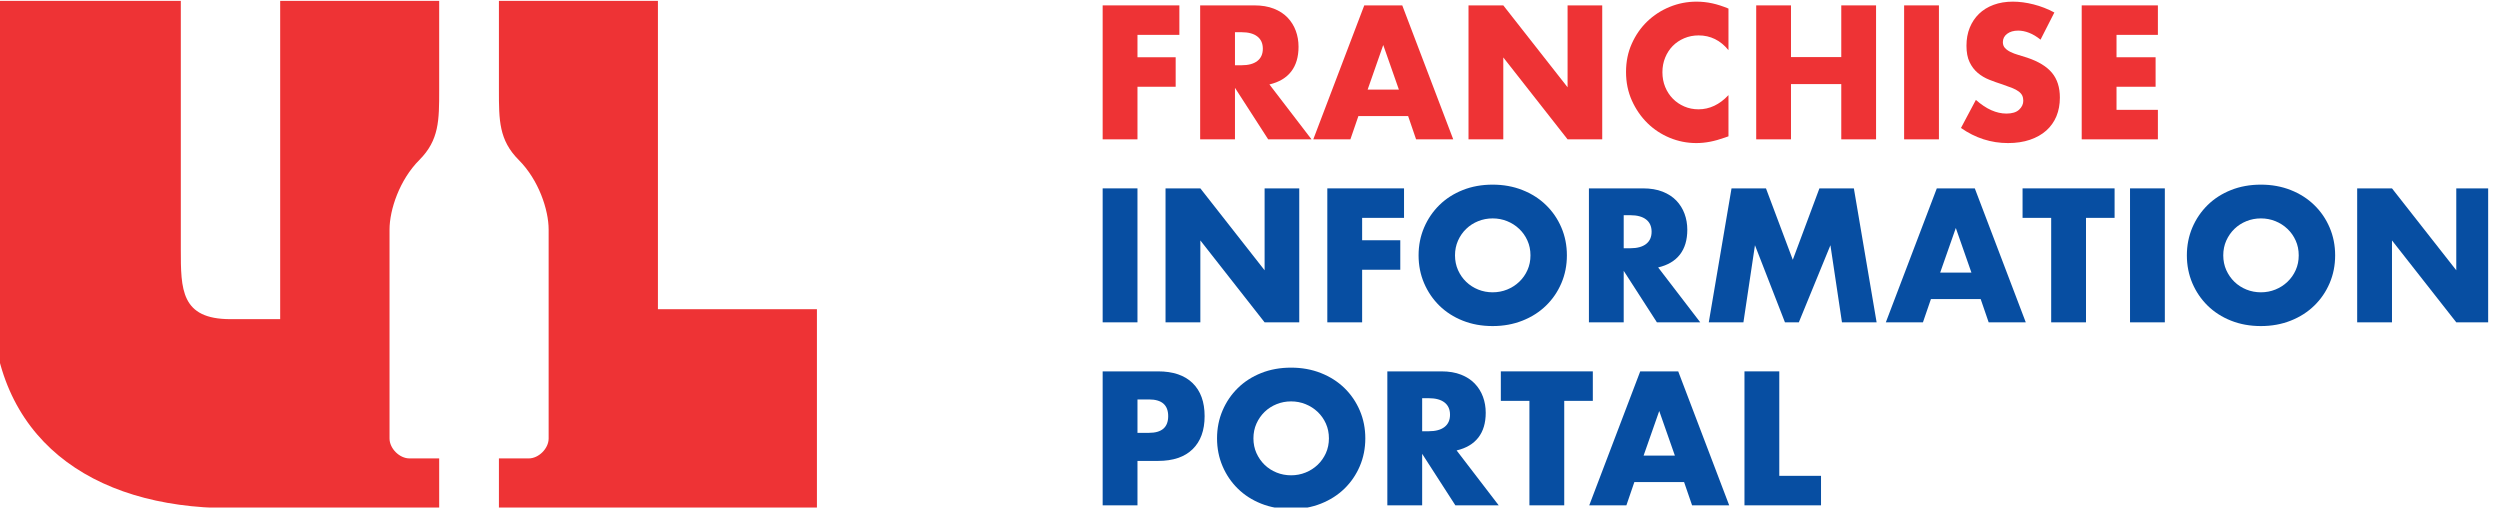
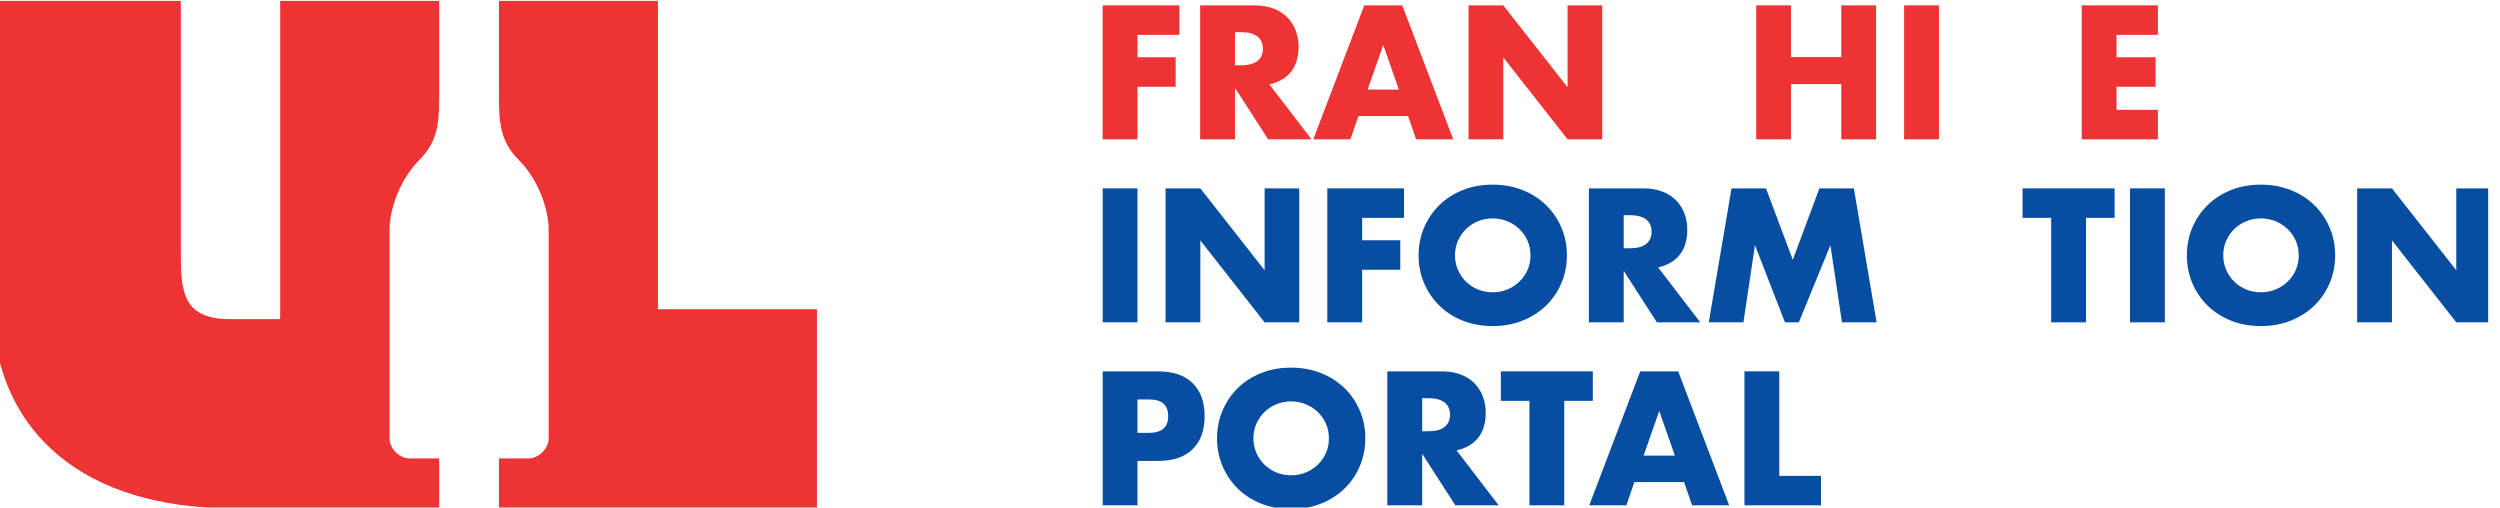
<svg xmlns="http://www.w3.org/2000/svg" width="100%" height="100%" viewBox="0 0 596 121" version="1.1" xml:space="preserve" style="fill-rule:evenodd;clip-rule:evenodd;stroke-linejoin:round;stroke-miterlimit:2;">
  <g transform="matrix(1,0,0,1,-3626.7,-1631.34)">
    <g id="option_4" transform="matrix(1.434,0,0,0.461,-2429.58,1000.43)">
      <rect x="4222" y="1369" width="415" height="262.339" style="fill:none;" />
      <clipPath id="_clip1">
        <rect x="4222" y="1369" width="415" height="262.339" />
      </clipPath>
      <g clip-path="url(#_clip1)">
        <g>
          <g transform="matrix(0.545,0,0,1.696,3726.35,-34.894)">
            <path d="M1271.68,838.146L1258.9,838.146L1258.9,844.972L1270.55,844.972L1270.55,853.965L1258.9,853.965L1258.9,870L1248.28,870L1248.28,829.154L1271.68,829.154L1271.68,838.146Z" style="fill:rgb(238,51,53);fill-rule:nonzero;" />
          </g>
          <g transform="matrix(0.545,0,0,1.696,3726.35,-34.894)">
            <path d="M1288.64,847.41L1290.64,847.41C1292.74,847.41 1294.35,846.977 1295.46,846.11C1296.58,845.243 1297.14,843.997 1297.14,842.372C1297.14,840.747 1296.58,839.501 1295.46,838.634C1294.35,837.767 1292.74,837.334 1290.64,837.334L1288.64,837.334L1288.64,847.41ZM1311.99,870L1298.77,870L1288.64,854.29L1288.64,870L1278.02,870L1278.02,829.154L1294.54,829.154C1296.82,829.154 1298.81,829.488 1300.5,830.156C1302.2,830.824 1303.6,831.736 1304.7,832.892C1305.8,834.047 1306.63,835.384 1307.19,836.9C1307.75,838.417 1308.03,840.042 1308.03,841.776C1308.03,844.882 1307.28,847.401 1305.78,849.333C1304.29,851.265 1302.07,852.574 1299.15,853.261L1311.99,870Z" style="fill:rgb(238,51,53);fill-rule:nonzero;" />
          </g>
          <g transform="matrix(0.545,0,0,1.696,3726.35,-34.894)">
            <path d="M1338.64,854.832L1333.87,841.234L1329.11,854.832L1338.64,854.832ZM1341.46,862.903L1326.29,862.903L1323.85,870L1312.53,870L1328.08,829.154L1339.67,829.154L1355.22,870L1343.89,870L1341.46,862.903Z" style="fill:rgb(238,51,53);fill-rule:nonzero;" />
          </g>
          <g transform="matrix(0.545,0,0,1.696,3726.35,-34.894)">
            <path d="M1359.88,870L1359.88,829.154L1370.49,829.154L1390.1,854.127L1390.1,829.154L1400.67,829.154L1400.67,870L1390.1,870L1370.49,845.026L1370.49,870L1359.88,870Z" style="fill:rgb(238,51,53);fill-rule:nonzero;" />
          </g>
          <g transform="matrix(0.545,0,0,1.696,3726.35,-34.894)">
-             <path d="M1439.18,842.805C1436.73,839.808 1433.69,838.309 1430.08,838.309C1428.5,838.309 1427.02,838.598 1425.67,839.176C1424.32,839.753 1423.15,840.539 1422.17,841.532C1421.2,842.525 1420.43,843.708 1419.87,845.08C1419.31,846.453 1419.03,847.934 1419.03,849.523C1419.03,851.148 1419.31,852.647 1419.87,854.019C1420.43,855.391 1421.21,856.583 1422.2,857.594C1423.19,858.606 1424.36,859.4 1425.7,859.978C1427.03,860.556 1428.48,860.845 1430.03,860.845C1433.42,860.845 1436.48,859.4 1439.18,856.511L1439.18,869.079L1438.1,869.458C1436.48,870.036 1434.96,870.46 1433.55,870.731C1432.14,871.002 1430.75,871.138 1429.38,871.138C1426.56,871.138 1423.86,870.605 1421.28,869.54C1418.7,868.474 1416.42,866.975 1414.45,865.043C1412.49,863.111 1410.91,860.818 1409.71,858.163C1408.52,855.509 1407.93,852.61 1407.93,849.468C1407.93,846.326 1408.51,843.446 1409.69,840.828C1410.86,838.21 1412.43,835.952 1414.4,834.056C1416.37,832.16 1418.65,830.68 1421.25,829.614C1423.85,828.549 1426.58,828.016 1429.43,828.016C1431.06,828.016 1432.66,828.188 1434.23,828.531C1435.8,828.874 1437.45,829.406 1439.18,830.129L1439.18,842.805Z" style="fill:rgb(238,51,53);fill-rule:nonzero;" />
-           </g>
+             </g>
          <g transform="matrix(0.545,0,0,1.696,3726.35,-34.894)">
            <path d="M1458.25,844.918L1473.59,844.918L1473.59,829.154L1484.2,829.154L1484.2,870L1473.59,870L1473.59,853.152L1458.25,853.152L1458.25,870L1447.64,870L1447.64,829.154L1458.25,829.154L1458.25,844.918Z" style="fill:rgb(238,51,53);fill-rule:nonzero;" />
          </g>
          <g transform="matrix(0.545,0,0,1.696,3726.35,-34.894)">
            <rect x="1492.76" y="829.154" width="10.618" height="40.846" style="fill:rgb(238,51,53);fill-rule:nonzero;" />
          </g>
          <g transform="matrix(0.545,0,0,1.696,3726.35,-34.894)">
-             <path d="M1534.37,839.609C1533.21,838.67 1532.06,837.975 1530.9,837.523C1529.74,837.072 1528.62,836.846 1527.54,836.846C1526.17,836.846 1525.05,837.171 1524.18,837.821C1523.32,838.471 1522.88,839.32 1522.88,840.367C1522.88,841.09 1523.1,841.686 1523.53,842.155C1523.97,842.625 1524.53,843.031 1525.24,843.374C1525.94,843.717 1526.74,844.015 1527.62,844.268C1528.51,844.521 1529.38,844.792 1530.25,845.08C1533.72,846.236 1536.25,847.78 1537.86,849.712C1539.47,851.644 1540.27,854.163 1540.27,857.269C1540.27,859.364 1539.92,861.26 1539.22,862.958C1538.51,864.655 1537.48,866.109 1536.13,867.318C1534.77,868.528 1533.11,869.467 1531.14,870.135C1529.17,870.804 1526.94,871.138 1524.45,871.138C1519.29,871.138 1514.5,869.603 1510.1,866.533L1514.65,857.974C1516.24,859.382 1517.81,860.429 1519.36,861.116C1520.91,861.802 1522.45,862.145 1523.97,862.145C1525.7,862.145 1526.99,861.748 1527.84,860.953C1528.69,860.159 1529.11,859.256 1529.11,858.244C1529.11,857.631 1529,857.098 1528.79,856.646C1528.57,856.195 1528.21,855.78 1527.7,855.4C1527.2,855.021 1526.54,854.669 1525.73,854.344C1524.91,854.019 1523.93,853.658 1522.77,853.261C1521.4,852.827 1520.06,852.349 1518.74,851.825C1517.42,851.301 1516.25,850.606 1515.22,849.739C1514.19,848.873 1513.36,847.78 1512.73,846.462C1512.09,845.144 1511.78,843.473 1511.78,841.451C1511.78,839.428 1512.11,837.596 1512.78,835.952C1513.45,834.309 1514.39,832.901 1515.6,831.727C1516.81,830.553 1518.29,829.641 1520.04,828.991C1521.79,828.341 1523.75,828.016 1525.92,828.016C1527.94,828.016 1530.05,828.296 1532.25,828.856C1534.46,829.415 1536.57,830.237 1538.59,831.321L1534.37,839.609Z" style="fill:rgb(238,51,53);fill-rule:nonzero;" />
-           </g>
+             </g>
          <g transform="matrix(0.545,0,0,1.696,3726.35,-34.894)">
            <path d="M1570.17,838.146L1557.55,838.146L1557.55,844.972L1569.47,844.972L1569.47,853.965L1557.55,853.965L1557.55,861.007L1570.17,861.007L1570.17,870L1546.93,870L1546.93,829.154L1570.17,829.154L1570.17,838.146Z" style="fill:rgb(238,51,53);fill-rule:nonzero;" />
          </g>
          <g transform="matrix(0.545,0,0,1.696,3726.35,-34.894)">
            <rect x="1248.28" y="884.952" width="10.618" height="40.846" style="fill:rgb(7,78,162);fill-rule:nonzero;" />
          </g>
          <g transform="matrix(0.545,0,0,1.696,3726.35,-34.894)">
            <path d="M1267.46,925.798L1267.46,884.952L1278.08,884.952L1297.68,909.925L1297.68,884.952L1308.25,884.952L1308.25,925.798L1297.68,925.798L1278.08,900.824L1278.08,925.798L1267.46,925.798Z" style="fill:rgb(7,78,162);fill-rule:nonzero;" />
          </g>
          <g transform="matrix(0.545,0,0,1.696,3726.35,-34.894)">
            <path d="M1340.21,893.944L1327.43,893.944L1327.43,900.77L1339.07,900.77L1339.07,909.763L1327.43,909.763L1327.43,925.798L1316.81,925.798L1316.81,884.952L1340.21,884.952L1340.21,893.944Z" style="fill:rgb(7,78,162);fill-rule:nonzero;" />
          </g>
          <g transform="matrix(0.545,0,0,1.696,3726.35,-34.894)">
            <path d="M1355.76,905.375C1355.76,907 1356.07,908.499 1356.68,909.871C1357.29,911.244 1358.12,912.435 1359.17,913.447C1360.22,914.458 1361.44,915.243 1362.83,915.803C1364.22,916.363 1365.69,916.643 1367.24,916.643C1368.8,916.643 1370.27,916.363 1371.66,915.803C1373.05,915.243 1374.28,914.458 1375.34,913.447C1376.41,912.435 1377.25,911.244 1377.86,909.871C1378.48,908.499 1378.78,907 1378.78,905.375C1378.78,903.75 1378.48,902.251 1377.86,900.879C1377.25,899.506 1376.41,898.314 1375.34,897.303C1374.28,896.292 1373.05,895.506 1371.66,894.947C1370.27,894.387 1368.8,894.107 1367.24,894.107C1365.69,894.107 1364.22,894.387 1362.83,894.947C1361.44,895.506 1360.22,896.292 1359.17,897.303C1358.12,898.314 1357.29,899.506 1356.68,900.879C1356.07,902.251 1355.76,903.75 1355.76,905.375ZM1344.65,905.375C1344.65,902.341 1345.21,899.515 1346.33,896.897C1347.45,894.278 1349.01,891.994 1350.99,890.044C1352.98,888.094 1355.35,886.568 1358.12,885.466C1360.88,884.365 1363.92,883.814 1367.24,883.814C1370.53,883.814 1373.56,884.365 1376.34,885.466C1379.12,886.568 1381.52,888.094 1383.52,890.044C1385.53,891.994 1387.09,894.278 1388.21,896.897C1389.33,899.515 1389.89,902.341 1389.89,905.375C1389.89,908.409 1389.33,911.235 1388.21,913.853C1387.09,916.471 1385.53,918.756 1383.52,920.706C1381.52,922.656 1379.12,924.182 1376.34,925.283C1373.56,926.385 1370.53,926.936 1367.24,926.936C1363.92,926.936 1360.88,926.385 1358.12,925.283C1355.35,924.182 1352.98,922.656 1350.99,920.706C1349.01,918.756 1347.45,916.471 1346.33,913.853C1345.21,911.235 1344.65,908.409 1344.65,905.375Z" style="fill:rgb(7,78,162);fill-rule:nonzero;" />
          </g>
          <g transform="matrix(0.545,0,0,1.696,3726.35,-34.894)">
            <path d="M1407.22,903.208L1409.23,903.208C1411.32,903.208 1412.93,902.775 1414.05,901.908C1415.17,901.041 1415.73,899.795 1415.73,898.17C1415.73,896.545 1415.17,895.299 1414.05,894.432C1412.93,893.565 1411.32,893.132 1409.23,893.132L1407.22,893.132L1407.22,903.208ZM1430.57,925.798L1417.35,925.798L1407.22,910.088L1407.22,925.798L1396.61,925.798L1396.61,884.952L1413.13,884.952C1415.4,884.952 1417.39,885.286 1419.09,885.954C1420.78,886.622 1422.18,887.534 1423.29,888.69C1424.39,889.845 1425.22,891.182 1425.78,892.698C1426.34,894.215 1426.62,895.84 1426.62,897.574C1426.62,900.68 1425.87,903.199 1424.37,905.131C1422.87,907.063 1420.66,908.372 1417.73,909.059L1430.57,925.798Z" style="fill:rgb(7,78,162);fill-rule:nonzero;" />
          </g>
          <g transform="matrix(0.545,0,0,1.696,3726.35,-34.894)">
            <path d="M1433.17,925.798L1440.11,884.952L1450.62,884.952L1458.8,906.729L1466.92,884.952L1477.43,884.952L1484.37,925.798L1473.8,925.798L1470.28,902.287L1460.64,925.798L1456.41,925.798L1447.26,902.287L1443.74,925.798L1433.17,925.798Z" style="fill:rgb(7,78,162);fill-rule:nonzero;" />
          </g>
          <g transform="matrix(0.545,0,0,1.696,3726.35,-34.894)">
-             <path d="M1513.29,910.63L1508.53,897.032L1503.76,910.63L1513.29,910.63ZM1516.11,918.701L1500.94,918.701L1498.5,925.798L1487.18,925.798L1502.73,884.952L1514.32,884.952L1529.87,925.798L1518.55,925.798L1516.11,918.701Z" style="fill:rgb(7,78,162);fill-rule:nonzero;" />
-           </g>
+             </g>
          <g transform="matrix(0.545,0,0,1.696,3726.35,-34.894)">
            <path d="M1548.24,893.944L1548.24,925.798L1537.62,925.798L1537.62,893.944L1528.89,893.944L1528.89,884.952L1556.96,884.952L1556.96,893.944L1548.24,893.944Z" style="fill:rgb(7,78,162);fill-rule:nonzero;" />
          </g>
          <g transform="matrix(0.545,0,0,1.696,3726.35,-34.894)">
            <rect x="1561.67" y="884.952" width="10.618" height="40.846" style="fill:rgb(7,78,162);fill-rule:nonzero;" />
          </g>
          <g transform="matrix(0.545,0,0,1.696,3726.35,-34.894)">
            <path d="M1590.11,905.375C1590.11,907 1590.42,908.499 1591.03,909.871C1591.65,911.244 1592.48,912.435 1593.52,913.447C1594.57,914.458 1595.79,915.243 1597.18,915.803C1598.57,916.363 1600.04,916.643 1601.6,916.643C1603.15,916.643 1604.62,916.363 1606.01,915.803C1607.4,915.243 1608.63,914.458 1609.69,913.447C1610.76,912.435 1611.6,911.244 1612.21,909.871C1612.83,908.499 1613.13,907 1613.13,905.375C1613.13,903.75 1612.83,902.251 1612.21,900.879C1611.6,899.506 1610.76,898.314 1609.69,897.303C1608.63,896.292 1607.4,895.506 1606.01,894.947C1604.62,894.387 1603.15,894.107 1601.6,894.107C1600.04,894.107 1598.57,894.387 1597.18,894.947C1595.79,895.506 1594.57,896.292 1593.52,897.303C1592.48,898.314 1591.65,899.506 1591.03,900.879C1590.42,902.251 1590.11,903.75 1590.11,905.375ZM1579.01,905.375C1579.01,902.341 1579.57,899.515 1580.68,896.897C1581.8,894.278 1583.36,891.994 1585.34,890.044C1587.33,888.094 1589.7,886.568 1592.47,885.466C1595.23,884.365 1598.27,883.814 1601.6,883.814C1604.88,883.814 1607.92,884.365 1610.7,885.466C1613.48,886.568 1615.87,888.094 1617.87,890.044C1619.88,891.994 1621.44,894.278 1622.56,896.897C1623.68,899.515 1624.24,902.341 1624.24,905.375C1624.24,908.409 1623.68,911.235 1622.56,913.853C1621.44,916.471 1619.88,918.756 1617.87,920.706C1615.87,922.656 1613.48,924.182 1610.7,925.283C1607.92,926.385 1604.88,926.936 1601.6,926.936C1598.27,926.936 1595.23,926.385 1592.47,925.283C1589.7,924.182 1587.33,922.656 1585.34,920.706C1583.36,918.756 1581.8,916.471 1580.68,913.853C1579.57,911.235 1579.01,908.409 1579.01,905.375Z" style="fill:rgb(7,78,162);fill-rule:nonzero;" />
          </g>
          <g transform="matrix(0.545,0,0,1.696,3726.35,-34.894)">
            <path d="M1630.96,925.798L1630.96,884.952L1641.58,884.952L1661.19,909.925L1661.19,884.952L1671.75,884.952L1671.75,925.798L1661.19,925.798L1641.58,900.824L1641.58,925.798L1630.96,925.798Z" style="fill:rgb(7,78,162);fill-rule:nonzero;" />
          </g>
          <g transform="matrix(0.545,0,0,1.696,3726.35,-34.894)">
            <path d="M1258.9,959.494L1262.42,959.494C1266.32,959.494 1268.27,957.796 1268.27,954.401C1268.27,951.007 1266.32,949.309 1262.42,949.309L1258.9,949.309L1258.9,959.494ZM1258.9,981.596L1248.28,981.596L1248.28,940.75L1265.18,940.75C1269.77,940.75 1273.28,941.942 1275.72,944.325C1278.16,946.709 1279.38,950.068 1279.38,954.401C1279.38,958.735 1278.16,962.094 1275.72,964.478C1273.28,966.861 1269.77,968.053 1265.18,968.053L1258.9,968.053L1258.9,981.596Z" style="fill:rgb(7,78,162);fill-rule:nonzero;" />
          </g>
          <g transform="matrix(0.545,0,0,1.696,3726.35,-34.894)">
            <path d="M1294.27,961.173C1294.27,962.798 1294.58,964.297 1295.19,965.669C1295.81,967.042 1296.64,968.234 1297.68,969.245C1298.73,970.256 1299.95,971.041 1301.34,971.601C1302.73,972.161 1304.2,972.441 1305.76,972.441C1307.31,972.441 1308.78,972.161 1310.17,971.601C1311.56,971.041 1312.79,970.256 1313.86,969.245C1314.92,968.234 1315.76,967.042 1316.38,965.669C1316.99,964.297 1317.3,962.798 1317.3,961.173C1317.3,959.548 1316.99,958.049 1316.38,956.677C1315.76,955.304 1314.92,954.112 1313.86,953.101C1312.79,952.09 1311.56,951.304 1310.17,950.745C1308.78,950.185 1307.31,949.905 1305.76,949.905C1304.2,949.905 1302.73,950.185 1301.34,950.745C1299.95,951.304 1298.73,952.09 1297.68,953.101C1296.64,954.112 1295.81,955.304 1295.19,956.677C1294.58,958.049 1294.27,959.548 1294.27,961.173ZM1283.17,961.173C1283.17,958.139 1283.73,955.313 1284.85,952.695C1285.97,950.077 1287.52,947.792 1289.51,945.842C1291.49,943.892 1293.87,942.366 1296.63,941.264C1299.39,940.163 1302.43,939.612 1305.76,939.612C1309.04,939.612 1312.08,940.163 1314.86,941.264C1317.64,942.366 1320.03,943.892 1322.04,945.842C1324.04,947.792 1325.6,950.077 1326.72,952.695C1327.84,955.313 1328.4,958.139 1328.4,961.173C1328.4,964.207 1327.84,967.033 1326.72,969.651C1325.6,972.269 1324.04,974.554 1322.04,976.504C1320.03,978.454 1317.64,979.98 1314.86,981.082C1312.08,982.183 1309.04,982.734 1305.76,982.734C1302.43,982.734 1299.39,982.183 1296.63,981.082C1293.87,979.98 1291.49,978.454 1289.51,976.504C1287.52,974.554 1285.97,972.269 1284.85,969.651C1283.73,967.033 1283.17,964.207 1283.17,961.173Z" style="fill:rgb(7,78,162);fill-rule:nonzero;" />
          </g>
          <g transform="matrix(0.545,0,0,1.696,3726.35,-34.894)">
            <path d="M1345.74,959.006L1347.74,959.006C1349.84,959.006 1351.44,958.573 1352.56,957.706C1353.68,956.839 1354.24,955.593 1354.24,953.968C1354.24,952.343 1353.68,951.097 1352.56,950.23C1351.44,949.363 1349.84,948.93 1347.74,948.93L1345.74,948.93L1345.74,959.006ZM1369.09,981.596L1355.87,981.596L1345.74,965.886L1345.74,981.596L1335.12,981.596L1335.12,940.75L1351.64,940.75C1353.92,940.75 1355.9,941.084 1357.6,941.752C1359.3,942.42 1360.7,943.332 1361.8,944.488C1362.9,945.643 1363.73,946.98 1364.29,948.497C1364.85,950.013 1365.13,951.639 1365.13,953.372C1365.13,956.478 1364.38,958.997 1362.88,960.929C1361.38,962.861 1359.17,964.171 1356.25,964.857L1369.09,981.596Z" style="fill:rgb(7,78,162);fill-rule:nonzero;" />
          </g>
          <g transform="matrix(0.545,0,0,1.696,3726.35,-34.894)">
            <path d="M1389.08,949.743L1389.08,981.596L1378.46,981.596L1378.46,949.743L1369.74,949.743L1369.74,940.75L1397.8,940.75L1397.8,949.743L1389.08,949.743Z" style="fill:rgb(7,78,162);fill-rule:nonzero;" />
          </g>
          <g transform="matrix(0.545,0,0,1.696,3726.35,-34.894)">
            <path d="M1422.83,966.428L1418.06,952.83L1413.29,966.428L1422.83,966.428ZM1425.64,974.5L1410.47,974.5L1408.04,981.596L1396.71,981.596L1412.26,940.75L1423.85,940.75L1439.4,981.596L1428.08,981.596L1425.64,974.5Z" style="fill:rgb(7,78,162);fill-rule:nonzero;" />
          </g>
          <g transform="matrix(0.545,0,0,1.696,3726.35,-34.894)">
            <path d="M1454.68,940.75L1454.68,972.603L1467.41,972.603L1467.41,981.596L1444.06,981.596L1444.06,940.75L1454.68,940.75Z" style="fill:rgb(7,78,162);fill-rule:nonzero;" />
          </g>
        </g>
        <g>
          <g transform="matrix(1.464,0,0,4.558,4296.36,1369.01)">
            <path d="M0,57.555L-23.845,57.555C-39.564,57.507 -50.782,49.607 -50.782,33.854L-50.782,0.001L-29.339,0.001L-29.339,28.213C-29.339,32.728 -29.339,36.115 -23.701,36.113L-18.056,36.113L-18.056,0L0,0.001L0,10.157C0,13.543 0,15.8 -2.255,18.056C-4.503,20.307 -5.638,23.699 -5.638,25.956L-5.638,49.656C-5.638,50.784 -4.51,51.912 -3.383,51.912L0,51.912L0,57.555Z" style="fill:rgb(238,51,53);fill-rule:nonzero;" />
          </g>
          <g transform="matrix(1.464,0,0,4.558,4359.16,1369.02)">
            <path d="M0,57.554L-36.112,57.554L-36.112,51.911L-32.721,51.911C-31.593,51.911 -30.466,50.783 -30.466,49.655L-30.466,25.955C-30.466,23.698 -31.601,20.307 -33.856,18.055C-36.112,15.799 -36.112,13.542 -36.112,10.156L-36.112,0L-18.056,0L-18.056,34.984L0,34.984L0,57.554Z" style="fill:rgb(238,51,53);fill-rule:nonzero;" />
          </g>
        </g>
      </g>
    </g>
  </g>
</svg>